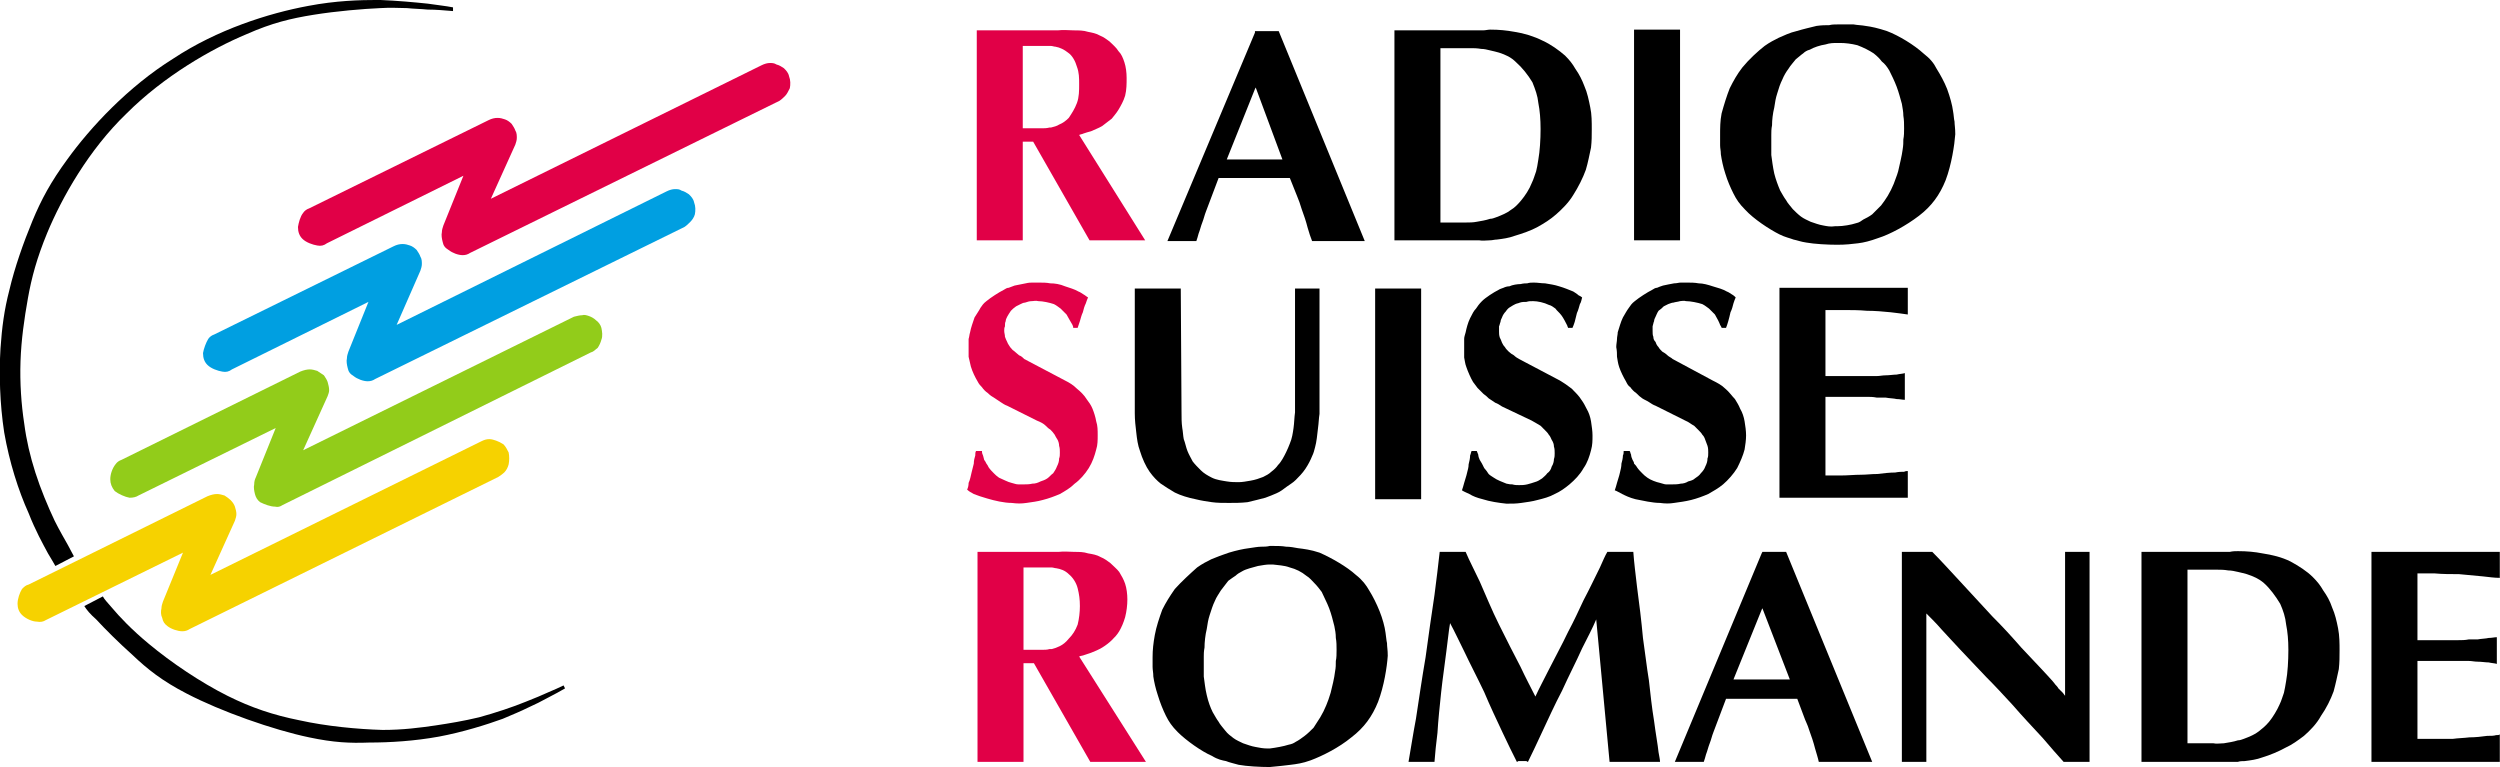
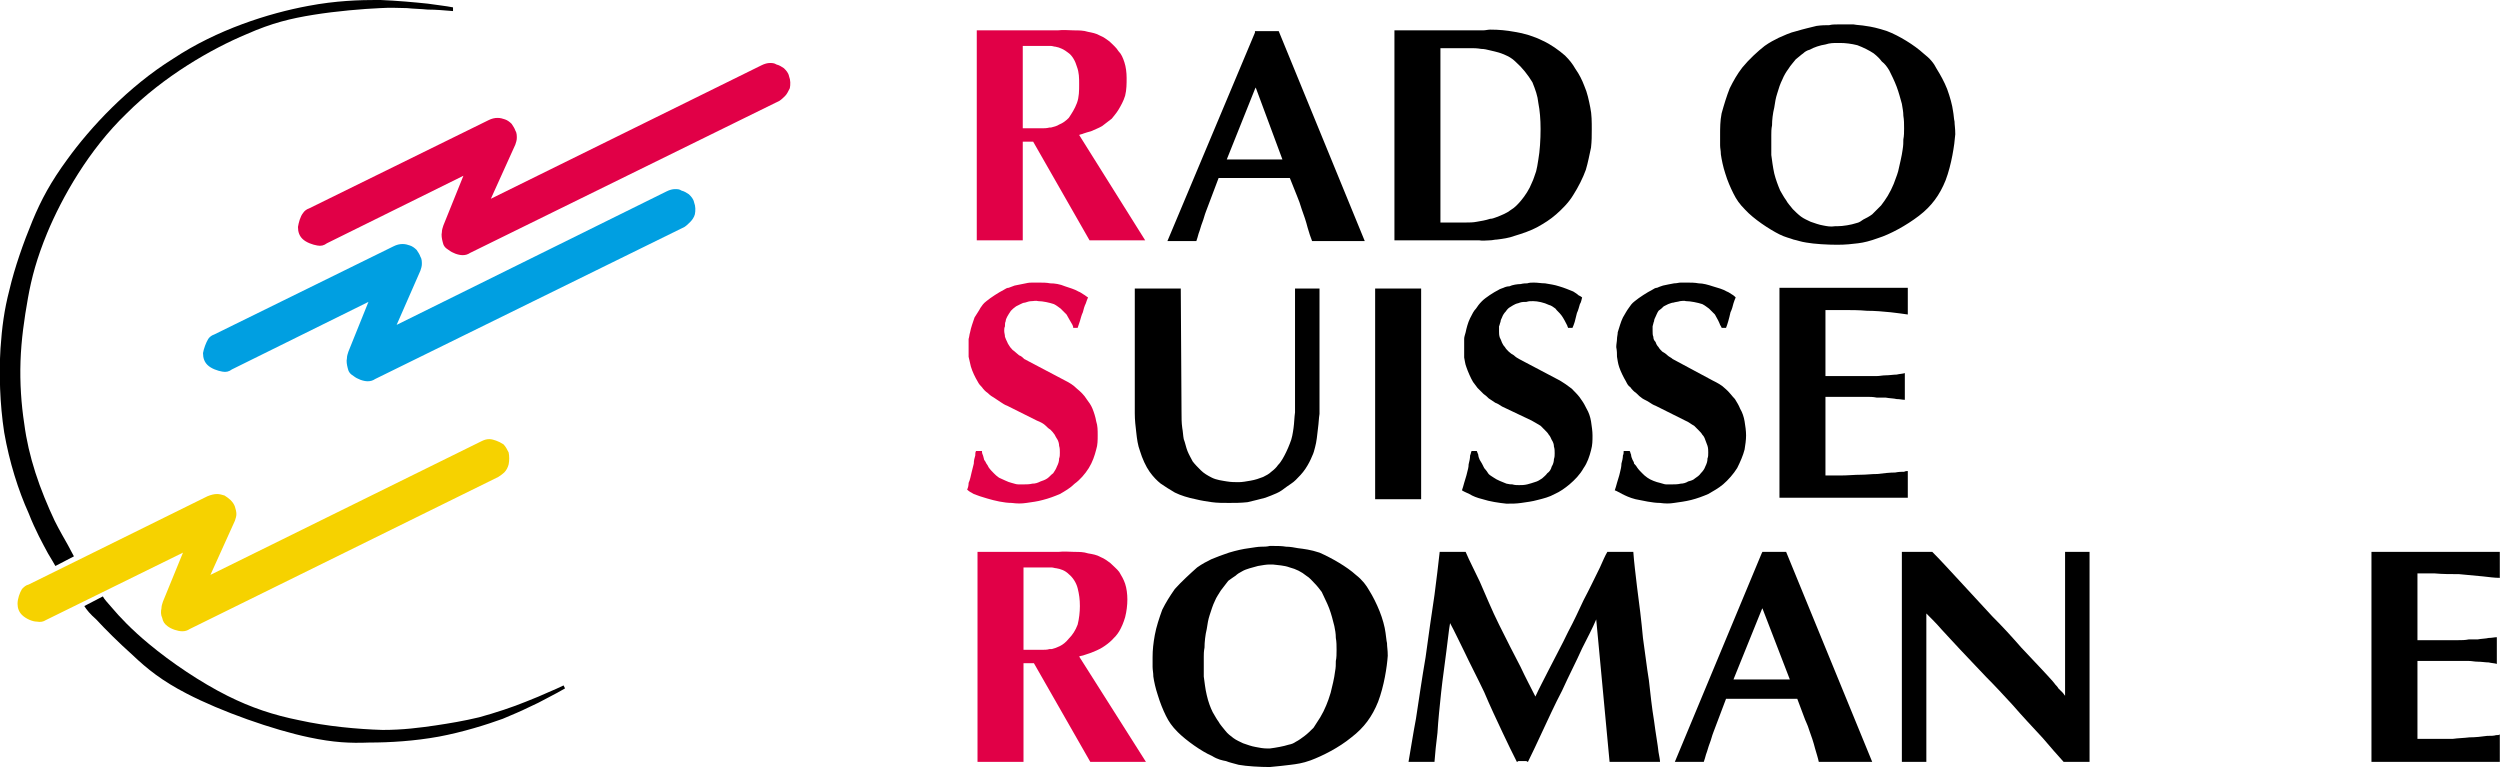
<svg xmlns="http://www.w3.org/2000/svg" xmlns:ns1="http://sodipodi.sourceforge.net/DTD/sodipodi-0.dtd" xmlns:ns2="http://www.inkscape.org/namespaces/inkscape" width="805" height="247" id="svg2" ns1:version="0.32" ns2:version="0.45.1" version="1.0" ns2:output_extension="org.inkscape.output.svg.inkscape">
  <g ns2:label="Layer 1" ns2:groupmode="layer" id="layer1" transform="translate(-371.326,-259.404)">
    <g clip-path="url(#id89)" id="g2300" transform="matrix(0,-13.271,-13.271,0,15584.852,3960.417)">
      <g clip-path="url(#id90)" id="g2302">
        <g clip-path="url(#id91)" id="g2304">
          <path style="fill:#e10047;fill-rule:nonzero;stroke:none" d="M 274.057,1134.464 L 275.371,1133.87 C 275.425,1133.852 275.479,1133.834 275.533,1133.834 C 275.587,1133.834 275.659,1133.834 275.713,1133.87 C 275.767,1133.888 275.821,1133.924 275.875,1133.96 C 275.929,1134.014 275.965,1134.068 275.983,1134.122 C 276.001,1134.176 276.019,1134.23 276.019,1134.302 C 276.019,1134.374 276.001,1134.446 275.965,1134.518 L 273.823,1138.874 C 273.805,1138.928 273.769,1138.982 273.715,1139.018 C 273.625,1139.09 273.481,1139.126 273.373,1139.144 C 273.247,1139.144 273.157,1139.108 273.085,1139.036 C 272.995,1138.946 272.941,1138.784 272.923,1138.676 C 272.905,1138.586 272.923,1138.514 272.977,1138.442 L 274.615,1135.13 L 273.409,1135.616 C 273.355,1135.634 273.301,1135.652 273.247,1135.652 C 273.175,1135.67 273.085,1135.652 273.013,1135.634 C 272.923,1135.616 272.869,1135.58 272.815,1135.49 C 272.743,1135.4 272.689,1135.256 272.689,1135.148 C 272.689,1135.076 272.707,1135.022 272.743,1134.968 L 276.433,1127.462 C 276.469,1127.408 276.505,1127.372 276.559,1127.318 C 276.595,1127.282 276.667,1127.246 276.739,1127.21 C 276.829,1127.192 276.937,1127.192 277.027,1127.228 C 277.117,1127.246 277.171,1127.3 277.225,1127.354 C 277.261,1127.408 277.297,1127.462 277.315,1127.534 C 277.351,1127.588 277.351,1127.642 277.351,1127.696 C 277.351,1127.75 277.333,1127.822 277.297,1127.894 L 274.057,1134.464" id="path2306" />
          <path style="fill:#009fe1;fill-rule:nonzero;stroke:none" d="M 270.997,1136.75 L 272.311,1136.174 C 272.365,1136.156 272.419,1136.138 272.473,1136.138 C 272.527,1136.138 272.599,1136.138 272.653,1136.174 C 272.707,1136.192 272.761,1136.228 272.815,1136.264 C 272.869,1136.318 272.905,1136.372 272.923,1136.426 C 272.941,1136.48 272.959,1136.534 272.959,1136.606 C 272.959,1136.678 272.941,1136.75 272.905,1136.822 L 270.763,1141.178 C 270.745,1141.232 270.709,1141.286 270.655,1141.322 C 270.565,1141.376 270.421,1141.43 270.313,1141.448 C 270.187,1141.448 270.097,1141.412 270.025,1141.34 C 269.935,1141.25 269.881,1141.088 269.863,1140.98 C 269.845,1140.89 269.863,1140.818 269.917,1140.746 L 271.555,1137.434 L 270.349,1137.92 C 270.295,1137.938 270.241,1137.956 270.187,1137.956 C 270.115,1137.974 270.025,1137.956 269.953,1137.938 C 269.863,1137.92 269.809,1137.884 269.755,1137.794 C 269.683,1137.704 269.629,1137.56 269.629,1137.452 C 269.629,1137.38 269.647,1137.326 269.683,1137.272 L 273.373,1129.766 C 273.409,1129.712 273.445,1129.676 273.499,1129.622 C 273.535,1129.586 273.607,1129.532 273.679,1129.514 C 273.769,1129.496 273.877,1129.496 273.967,1129.532 C 274.057,1129.55 274.111,1129.604 274.165,1129.658 C 274.201,1129.712 274.237,1129.766 274.255,1129.838 C 274.291,1129.892 274.291,1129.928 274.291,1130 C 274.291,1130.054 274.273,1130.126 274.237,1130.198 L 270.997,1136.75" id="path2308" />
          <path style="fill:#000000;fill-rule:nonzero;stroke:none" d="M 265.381,1144.58 C 265.453,1144.616 265.543,1144.67 265.651,1144.724 C 265.813,1144.814 265.993,1144.922 266.245,1145.048 C 266.587,1145.21 267.019,1145.39 267.415,1145.516 C 267.811,1145.642 268.189,1145.732 268.603,1145.786 C 269.071,1145.858 269.593,1145.894 270.115,1145.876 C 270.637,1145.858 271.141,1145.786 271.645,1145.696 C 272.149,1145.606 272.617,1145.48 273.229,1145.228 C 274.093,1144.868 275.245,1144.22 276.127,1143.302 C 277.027,1142.402 277.693,1141.25 278.053,1140.386 C 278.323,1139.774 278.431,1139.324 278.521,1138.766 C 278.611,1138.208 278.665,1137.56 278.683,1137.146 C 278.701,1136.876 278.683,1136.696 278.683,1136.498 C 278.665,1136.336 278.665,1136.174 278.647,1135.994 C 278.647,1135.796 278.629,1135.598 278.611,1135.382 L 278.701,1135.382 C 278.737,1135.562 278.755,1135.76 278.791,1135.994 C 278.827,1136.336 278.863,1136.732 278.881,1137.164 C 278.881,1137.668 278.863,1138.226 278.737,1138.892 C 278.557,1139.864 278.161,1141.106 277.459,1142.168 C 276.775,1143.266 275.785,1144.184 275.011,1144.742 C 274.471,1145.138 274.039,1145.372 273.517,1145.588 C 272.995,1145.804 272.383,1146.02 271.843,1146.146 C 271.357,1146.272 270.943,1146.326 270.421,1146.362 C 269.827,1146.398 269.089,1146.38 268.387,1146.272 C 267.667,1146.146 266.983,1145.93 266.425,1145.678 C 266.011,1145.516 265.687,1145.336 265.453,1145.21 C 265.327,1145.138 265.219,1145.066 265.147,1145.03 L 265.381,1144.58" id="path2310" />
-           <path style="fill:#92cc1a;fill-rule:nonzero;stroke:none" d="M 267.955,1139.018 L 269.269,1138.424 C 269.323,1138.406 269.359,1138.388 269.413,1138.388 C 269.485,1138.388 269.539,1138.406 269.611,1138.424 C 269.665,1138.442 269.719,1138.478 269.773,1138.514 C 269.809,1138.568 269.845,1138.622 269.881,1138.676 C 269.899,1138.73 269.917,1138.802 269.917,1138.856 C 269.917,1138.928 269.899,1139 269.863,1139.09 L 267.721,1143.428 C 267.703,1143.482 267.667,1143.536 267.613,1143.572 C 267.523,1143.644 267.379,1143.698 267.253,1143.698 C 267.145,1143.698 267.055,1143.662 266.965,1143.59 C 266.893,1143.5 266.821,1143.338 266.803,1143.23 C 266.803,1143.14 266.821,1143.068 266.857,1143.014 L 268.495,1139.684 L 267.289,1140.17 C 267.253,1140.188 267.199,1140.206 267.127,1140.206 C 267.055,1140.224 266.965,1140.206 266.893,1140.188 C 266.821,1140.17 266.749,1140.134 266.695,1140.062 C 266.641,1139.954 266.587,1139.81 266.587,1139.702 C 266.569,1139.63 266.587,1139.576 266.623,1139.522 L 270.331,1132.034 C 270.349,1131.962 270.403,1131.926 270.439,1131.872 C 270.493,1131.836 270.565,1131.8 270.637,1131.782 C 270.727,1131.746 270.835,1131.764 270.925,1131.782 C 270.997,1131.8 271.069,1131.854 271.105,1131.908 C 271.159,1131.962 271.195,1132.034 271.213,1132.088 C 271.231,1132.142 271.249,1132.196 271.231,1132.25 C 271.231,1132.304 271.213,1132.376 271.195,1132.448 L 267.955,1139.018" id="path2312" />
          <path style="fill:#f6d200;fill-rule:nonzero;stroke:none" d="M 264.931,1141.268 L 266.245,1140.674 C 266.299,1140.656 266.353,1140.638 266.407,1140.638 C 266.461,1140.638 266.533,1140.656 266.587,1140.674 C 266.641,1140.692 266.695,1140.728 266.749,1140.782 C 266.785,1140.818 266.821,1140.872 266.857,1140.926 C 266.875,1140.98 266.893,1141.052 266.893,1141.106 C 266.893,1141.178 266.875,1141.25 266.839,1141.34 L 264.697,1145.678 C 264.679,1145.75 264.643,1145.786 264.589,1145.84 C 264.499,1145.894 264.355,1145.948 264.229,1145.948 C 264.121,1145.948 264.031,1145.912 263.959,1145.84 C 263.869,1145.75 263.797,1145.588 263.797,1145.48 C 263.779,1145.39 263.797,1145.318 263.833,1145.264 L 265.471,1141.934 L 264.283,1142.42 C 264.229,1142.438 264.175,1142.456 264.121,1142.456 C 264.049,1142.474 263.959,1142.474 263.887,1142.438 C 263.797,1142.42 263.743,1142.384 263.689,1142.312 C 263.617,1142.222 263.563,1142.06 263.563,1141.952 C 263.563,1141.88 263.581,1141.826 263.617,1141.772 L 267.307,1134.284 C 267.343,1134.23 267.379,1134.176 267.415,1134.14 C 267.469,1134.086 267.541,1134.05 267.613,1134.032 C 267.703,1134.014 267.811,1134.014 267.901,1134.032 C 267.973,1134.068 268.045,1134.104 268.099,1134.158 C 268.135,1134.212 268.171,1134.284 268.189,1134.338 C 268.207,1134.392 268.225,1134.446 268.225,1134.5 C 268.225,1134.572 268.207,1134.626 268.171,1134.698 L 264.931,1141.268" id="path2314" />
          <path style="fill:#000000;fill-rule:nonzero;stroke:none" d="M 264.175,1144.328 C 264.085,1144.274 263.977,1144.184 263.851,1144.04 C 263.617,1143.824 263.293,1143.5 262.987,1143.158 C 262.645,1142.798 262.357,1142.438 262.051,1141.844 C 261.619,1141.016 261.169,1139.738 260.989,1138.874 C 260.863,1138.28 260.845,1137.884 260.863,1137.416 C 260.863,1136.912 260.899,1136.318 261.007,1135.724 C 261.115,1135.148 261.295,1134.572 261.439,1134.176 C 261.547,1133.924 261.619,1133.744 261.709,1133.564 C 261.781,1133.402 261.871,1133.222 261.961,1133.06 C 262.033,1132.916 262.105,1132.79 262.177,1132.664 L 262.249,1132.7 C 262.195,1132.808 262.141,1132.934 262.087,1133.06 C 262.015,1133.222 261.943,1133.384 261.853,1133.618 C 261.727,1133.924 261.583,1134.356 261.475,1134.752 C 261.385,1135.13 261.331,1135.454 261.277,1135.814 C 261.223,1136.192 261.169,1136.588 261.169,1137.092 C 261.187,1137.704 261.259,1138.46 261.403,1139.108 C 261.529,1139.738 261.709,1140.278 261.997,1140.854 C 262.321,1141.502 262.807,1142.222 263.257,1142.762 C 263.599,1143.176 263.923,1143.482 264.139,1143.662 C 264.265,1143.77 264.337,1143.842 264.409,1143.878 L 264.175,1144.328" id="path2316" />
-           <path style="fill:#000000;fill-rule:nonzero;stroke:none" d="M 273.049,1105.61 L 278.161,1105.61 L 278.161,1106.726 L 273.049,1106.726 L 273.049,1105.61 z " id="path2318" />
          <path style="fill:#000000;fill-rule:nonzero;stroke:none" d="M 271.897,1100.084 L 271.897,1103.198 L 266.803,1103.198 L 266.803,1100.084 L 267.451,1100.084 C 267.451,1100.102 267.451,1100.138 267.433,1100.174 C 267.433,1100.228 267.433,1100.3 267.415,1100.39 C 267.415,1100.516 267.397,1100.678 267.379,1100.822 C 267.379,1100.966 267.361,1101.092 267.361,1101.218 C 267.361,1101.38 267.343,1101.542 267.343,1101.704 L 267.343,1102.082 L 269.251,1102.082 L 269.251,1101.092 C 269.251,1101.002 269.251,1100.93 269.233,1100.84 C 269.233,1100.768 269.233,1100.696 269.233,1100.624 C 269.215,1100.534 269.215,1100.426 269.197,1100.354 C 269.197,1100.282 269.179,1100.21 269.179,1100.156 L 269.827,1100.156 C 269.809,1100.21 269.809,1100.282 269.791,1100.354 C 269.791,1100.426 269.773,1100.534 269.773,1100.624 C 269.773,1100.696 269.755,1100.768 269.755,1100.84 C 269.755,1100.93 269.755,1101.002 269.755,1101.092 L 269.755,1102.082 L 271.357,1102.082 L 271.357,1101.668 C 271.357,1101.47 271.357,1101.272 271.339,1101.074 C 271.339,1100.876 271.321,1100.678 271.303,1100.498 C 271.285,1100.336 271.267,1100.21 271.249,1100.084 L 271.897,1100.084" id="path2320" />
          <path style="fill:#000000;fill-rule:nonzero;stroke:none" d="M 270.925,1104.602 L 270.925,1104.494 C 270.979,1104.476 271.015,1104.458 271.087,1104.44 C 271.141,1104.422 271.231,1104.404 271.303,1104.386 C 271.375,1104.35 271.447,1104.332 271.519,1104.314 C 271.573,1104.296 271.627,1104.278 271.663,1104.26 C 271.681,1104.278 271.717,1104.314 271.735,1104.35 C 271.753,1104.386 271.789,1104.422 271.807,1104.476 C 271.861,1104.566 271.897,1104.692 271.933,1104.818 C 271.969,1104.926 272.005,1105.052 272.005,1105.16 C 272.023,1105.25 272.023,1105.358 272.023,1105.43 C 272.023,1105.484 272.023,1105.538 272.023,1105.592 C 272.023,1105.646 272.005,1105.682 272.005,1105.754 C 271.987,1105.844 271.969,1105.952 271.951,1106.024 C 271.933,1106.078 271.915,1106.132 271.897,1106.168 C 271.897,1106.204 271.879,1106.24 271.843,1106.294 C 271.789,1106.402 271.663,1106.6 271.573,1106.708 C 271.519,1106.78 271.465,1106.816 271.411,1106.852 C 271.339,1106.906 271.267,1106.942 271.177,1106.996 C 271.069,1107.05 270.925,1107.086 270.817,1107.122 C 270.763,1107.122 270.709,1107.14 270.655,1107.14 C 270.601,1107.14 270.529,1107.158 270.457,1107.158 C 270.367,1107.14 270.295,1107.14 270.223,1107.14 C 270.133,1107.122 270.079,1107.122 269.971,1107.086 C 269.863,1107.05 269.719,1106.978 269.629,1106.924 C 269.557,1106.888 269.521,1106.87 269.485,1106.816 C 269.431,1106.78 269.377,1106.726 269.341,1106.672 C 269.287,1106.618 269.251,1106.582 269.215,1106.528 C 269.179,1106.474 269.161,1106.42 269.125,1106.366 C 269.089,1106.312 269.053,1106.258 269.035,1106.204 L 268.675,1105.484 C 268.639,1105.394 268.585,1105.34 268.549,1105.268 C 268.513,1105.232 268.477,1105.196 268.441,1105.16 C 268.405,1105.124 268.369,1105.088 268.333,1105.07 C 268.297,1105.034 268.261,1105.016 268.207,1104.998 C 268.153,1104.98 268.117,1104.962 268.063,1104.944 C 268.009,1104.926 267.937,1104.926 267.901,1104.926 C 267.847,1104.926 267.793,1104.926 267.757,1104.944 C 267.685,1104.944 267.631,1104.962 267.559,1104.998 C 267.505,1105.016 267.451,1105.052 267.397,1105.106 C 267.343,1105.142 267.307,1105.196 267.271,1105.25 C 267.235,1105.286 267.217,1105.34 267.199,1105.412 C 267.163,1105.466 267.145,1105.538 267.145,1105.592 C 267.127,1105.664 267.127,1105.736 267.127,1105.79 C 267.127,1105.844 267.127,1105.898 267.127,1105.952 C 267.127,1105.988 267.145,1106.024 267.163,1106.096 C 267.181,1106.186 267.235,1106.33 267.289,1106.402 C 267.325,1106.456 267.361,1106.492 267.397,1106.528 C 267.433,1106.564 267.487,1106.618 267.541,1106.654 C 267.577,1106.672 267.613,1106.708 267.631,1106.726 C 267.667,1106.726 267.685,1106.744 267.721,1106.762 C 267.757,1106.78 267.811,1106.798 267.847,1106.798 C 267.883,1106.816 267.919,1106.816 267.937,1106.834 L 267.937,1106.978 C 267.901,1106.978 267.865,1106.978 267.829,1106.996 C 267.775,1106.996 267.685,1107.014 267.631,1107.032 C 267.559,1107.032 267.487,1107.05 267.415,1107.068 C 267.325,1107.086 267.235,1107.122 267.163,1107.14 C 267.091,1107.158 267.037,1107.176 266.983,1107.194 C 266.965,1107.14 266.929,1107.086 266.893,1107.014 C 266.857,1106.942 266.803,1106.834 266.767,1106.69 C 266.731,1106.51 266.677,1106.276 266.677,1106.096 C 266.659,1105.97 266.659,1105.862 266.677,1105.754 C 266.695,1105.628 266.713,1105.484 266.749,1105.34 C 266.785,1105.196 266.839,1105.052 266.893,1104.926 C 266.965,1104.8 267.037,1104.674 267.127,1104.566 C 267.235,1104.44 267.379,1104.314 267.523,1104.224 C 267.667,1104.152 267.829,1104.08 267.973,1104.044 C 268.081,1104.026 268.207,1104.008 268.315,1104.008 C 268.423,1104.008 268.549,1104.026 268.657,1104.044 C 268.765,1104.062 268.873,1104.098 268.963,1104.152 C 269.053,1104.188 269.107,1104.224 269.197,1104.278 C 269.269,1104.35 269.377,1104.422 269.449,1104.512 C 269.539,1104.602 269.593,1104.71 269.647,1104.818 L 270.169,1105.79 C 270.205,1105.826 270.223,1105.88 270.259,1105.916 C 270.295,1105.952 270.331,1106.006 270.349,1106.042 C 270.385,1106.078 270.421,1106.114 270.457,1106.132 C 270.493,1106.168 270.529,1106.186 270.583,1106.204 C 270.619,1106.24 270.655,1106.258 270.709,1106.258 C 270.745,1106.276 270.799,1106.276 270.853,1106.276 C 270.889,1106.276 270.925,1106.276 270.961,1106.276 C 271.015,1106.258 271.051,1106.258 271.087,1106.24 C 271.123,1106.24 271.159,1106.222 271.195,1106.204 C 271.231,1106.186 271.285,1106.168 271.339,1106.132 C 271.375,1106.078 271.411,1106.042 271.447,1106.006 C 271.465,1105.97 271.483,1105.934 271.501,1105.898 C 271.519,1105.844 271.537,1105.808 271.537,1105.772 C 271.555,1105.718 271.555,1105.664 271.573,1105.61 C 271.573,1105.574 271.591,1105.52 271.573,1105.466 C 271.573,1105.358 271.537,1105.178 271.501,1105.07 C 271.465,1104.998 271.429,1104.962 271.393,1104.908 C 271.357,1104.872 271.303,1104.818 271.249,1104.764 C 271.159,1104.71 271.051,1104.656 270.997,1104.638 C 270.961,1104.62 270.943,1104.602 270.925,1104.602" id="path2322" />
          <path style="fill:#000000;fill-rule:nonzero;stroke:none" d="M 270.925,1108.328 L 270.925,1108.22 C 270.961,1108.202 271.015,1108.184 271.069,1108.166 C 271.141,1108.148 271.213,1108.13 271.285,1108.112 C 271.357,1108.076 271.447,1108.058 271.501,1108.04 C 271.555,1108.004 271.609,1108.004 271.663,1107.986 C 271.681,1108.004 271.699,1108.04 271.717,1108.076 C 271.753,1108.112 271.771,1108.148 271.807,1108.202 C 271.843,1108.292 271.897,1108.418 271.933,1108.544 C 271.969,1108.652 271.987,1108.778 272.005,1108.886 C 272.005,1108.976 272.023,1109.066 272.023,1109.156 C 272.023,1109.21 272.023,1109.264 272.005,1109.318 C 272.005,1109.354 272.005,1109.408 271.987,1109.48 C 271.987,1109.552 271.969,1109.678 271.933,1109.75 C 271.933,1109.804 271.915,1109.858 271.897,1109.894 C 271.879,1109.93 271.879,1109.966 271.843,1110.02 C 271.789,1110.128 271.663,1110.326 271.573,1110.416 C 271.501,1110.488 271.447,1110.524 271.393,1110.56 C 271.339,1110.614 271.267,1110.65 271.159,1110.704 C 271.051,1110.758 270.907,1110.794 270.817,1110.812 C 270.745,1110.83 270.709,1110.848 270.655,1110.848 C 270.583,1110.848 270.529,1110.848 270.439,1110.848 C 270.367,1110.848 270.277,1110.848 270.205,1110.848 C 270.133,1110.83 270.061,1110.83 269.971,1110.794 C 269.863,1110.758 269.701,1110.686 269.611,1110.632 C 269.557,1110.596 269.521,1110.56 269.467,1110.524 C 269.431,1110.488 269.377,1110.434 269.323,1110.38 C 269.287,1110.326 269.251,1110.29 269.215,1110.254 C 269.179,1110.2 269.143,1110.146 269.107,1110.092 C 269.089,1110.038 269.053,1109.984 269.017,1109.93 L 268.675,1109.21 C 268.621,1109.12 268.585,1109.048 268.549,1108.994 C 268.513,1108.958 268.477,1108.922 268.441,1108.886 C 268.405,1108.85 268.369,1108.814 268.333,1108.796 C 268.297,1108.76 268.243,1108.742 268.207,1108.724 C 268.153,1108.688 268.099,1108.67 268.045,1108.67 C 267.991,1108.652 267.937,1108.652 267.883,1108.652 C 267.829,1108.652 267.793,1108.652 267.739,1108.67 C 267.685,1108.67 267.613,1108.688 267.559,1108.724 C 267.487,1108.742 267.433,1108.778 267.397,1108.832 C 267.343,1108.868 267.307,1108.922 267.271,1108.958 C 267.235,1109.012 267.199,1109.066 267.181,1109.138 C 267.163,1109.192 267.145,1109.246 267.127,1109.318 C 267.109,1109.39 267.109,1109.462 267.109,1109.516 C 267.109,1109.57 267.109,1109.624 267.127,1109.678 C 267.127,1109.714 267.127,1109.75 267.145,1109.822 C 267.181,1109.912 267.235,1110.056 267.289,1110.128 C 267.325,1110.182 267.343,1110.218 267.379,1110.254 C 267.433,1110.29 267.487,1110.326 267.523,1110.362 C 267.559,1110.38 267.595,1110.398 267.631,1110.416 C 267.667,1110.434 267.685,1110.452 267.721,1110.47 C 267.757,1110.488 267.811,1110.506 267.847,1110.506 C 267.883,1110.524 267.901,1110.524 267.937,1110.542 L 267.937,1110.668 C 267.901,1110.686 267.865,1110.686 267.829,1110.704 C 267.757,1110.704 267.685,1110.722 267.613,1110.74 C 267.541,1110.74 267.487,1110.758 267.415,1110.776 C 267.325,1110.794 267.235,1110.83 267.163,1110.848 C 267.091,1110.866 267.037,1110.884 266.983,1110.902 C 266.947,1110.848 266.929,1110.794 266.893,1110.722 C 266.839,1110.632 266.803,1110.542 266.767,1110.398 C 266.713,1110.236 266.677,1110.002 266.659,1109.822 C 266.659,1109.678 266.659,1109.588 266.677,1109.462 C 266.695,1109.336 266.713,1109.192 266.749,1109.066 C 266.785,1108.922 266.821,1108.778 266.893,1108.652 C 266.947,1108.526 267.037,1108.4 267.127,1108.292 C 267.235,1108.166 267.361,1108.04 267.523,1107.95 C 267.649,1107.86 267.811,1107.806 267.955,1107.77 C 268.081,1107.734 268.189,1107.734 268.315,1107.734 C 268.423,1107.734 268.531,1107.752 268.657,1107.77 C 268.765,1107.788 268.873,1107.824 268.963,1107.878 C 269.035,1107.914 269.107,1107.95 269.179,1108.004 C 269.269,1108.058 269.359,1108.148 269.449,1108.238 C 269.521,1108.328 269.593,1108.436 269.647,1108.526 L 270.169,1109.516 C 270.187,1109.552 270.223,1109.606 270.259,1109.642 C 270.277,1109.678 270.313,1109.732 270.349,1109.768 C 270.385,1109.804 270.421,1109.84 270.457,1109.858 C 270.493,1109.894 270.529,1109.912 270.565,1109.93 C 270.619,1109.948 270.655,1109.966 270.691,1109.984 C 270.745,1110.002 270.799,1110.002 270.835,1110.002 C 270.889,1110.002 270.925,1110.002 270.961,1110.002 C 270.997,1109.984 271.033,1109.984 271.069,1109.966 C 271.105,1109.966 271.141,1109.948 271.177,1109.93 C 271.231,1109.912 271.285,1109.876 271.321,1109.84 C 271.375,1109.804 271.411,1109.768 271.429,1109.732 C 271.465,1109.678 271.483,1109.642 271.501,1109.606 C 271.519,1109.57 271.519,1109.534 271.537,1109.498 C 271.555,1109.444 271.555,1109.39 271.555,1109.336 C 271.573,1109.282 271.573,1109.246 271.573,1109.174 C 271.573,1109.066 271.537,1108.904 271.483,1108.796 C 271.465,1108.724 271.429,1108.688 271.393,1108.634 C 271.339,1108.598 271.303,1108.544 271.231,1108.49 C 271.159,1108.436 271.051,1108.382 270.979,1108.346 C 270.961,1108.346 270.943,1108.328 270.925,1108.328" id="path2324" />
          <path style="fill:#000000;fill-rule:nonzero;stroke:none" d="M 265.489,1085.72 L 265.489,1088.834 L 260.395,1088.834 L 260.395,1085.72 L 261.061,1085.72 C 261.043,1085.738 261.043,1085.774 261.043,1085.81 C 261.025,1085.864 261.025,1085.936 261.025,1086.026 C 261.007,1086.152 260.989,1086.314 260.989,1086.458 C 260.971,1086.602 260.971,1086.728 260.953,1086.854 C 260.953,1087.016 260.953,1087.178 260.953,1087.358 L 260.953,1087.718 L 262.843,1087.718 L 262.843,1086.728 C 262.843,1086.638 262.843,1086.566 262.843,1086.476 C 262.843,1086.404 262.825,1086.332 262.825,1086.26 C 262.825,1086.17 262.807,1086.062 262.807,1085.99 C 262.789,1085.918 262.789,1085.846 262.771,1085.792 L 263.419,1085.792 C 263.419,1085.846 263.401,1085.918 263.401,1085.99 C 263.383,1086.062 263.383,1086.17 263.365,1086.26 C 263.365,1086.332 263.365,1086.404 263.365,1086.476 C 263.347,1086.566 263.347,1086.638 263.347,1086.728 L 263.347,1087.718 L 264.967,1087.718 L 264.967,1087.304 C 264.949,1087.106 264.949,1086.908 264.949,1086.71 C 264.931,1086.512 264.913,1086.314 264.895,1086.134 C 264.877,1085.972 264.859,1085.846 264.859,1085.72 L 265.489,1085.72" id="path2326" />
          <path style="fill:#000000;fill-rule:nonzero;stroke:none" d="M 265.489,1100.228 L 260.395,1100.228 L 260.395,1099.634 L 263.995,1099.634 C 263.869,1099.508 263.743,1099.382 263.617,1099.274 C 263.455,1099.13 263.311,1098.986 263.131,1098.824 C 262.915,1098.626 262.681,1098.392 262.447,1098.176 C 262.231,1097.96 262.015,1097.762 261.781,1097.546 C 261.511,1097.312 261.223,1097.042 260.971,1096.808 C 260.755,1096.628 260.557,1096.448 260.395,1096.304 L 260.395,1095.674 L 265.489,1095.674 L 265.489,1096.268 L 261.997,1096.268 C 262.015,1096.286 262.051,1096.304 262.069,1096.322 C 262.105,1096.358 262.141,1096.394 262.177,1096.43 C 262.213,1096.448 262.249,1096.484 262.267,1096.502 C 262.285,1096.52 262.321,1096.538 262.357,1096.574 C 262.501,1096.7 262.861,1097.042 263.167,1097.33 C 263.455,1097.582 263.671,1097.78 263.923,1098.032 C 264.211,1098.302 264.571,1098.626 264.859,1098.896 C 265.093,1099.112 265.309,1099.31 265.489,1099.49 L 265.489,1100.228" id="path2328" />
          <path style="fill:#000000;fill-rule:nonzero;stroke:none" d="M 265.489,1107.374 C 265.399,1107.428 265.273,1107.482 265.111,1107.554 C 264.895,1107.662 264.589,1107.806 264.319,1107.95 C 264.049,1108.076 263.815,1108.184 263.545,1108.328 C 263.239,1108.472 262.915,1108.652 262.627,1108.796 C 262.375,1108.922 262.177,1109.03 261.979,1109.12 C 262.195,1109.228 262.429,1109.354 262.699,1109.48 C 263.005,1109.642 263.365,1109.822 263.725,1110.002 C 264.085,1110.182 264.445,1110.326 264.769,1110.47 C 265.039,1110.596 265.273,1110.722 265.489,1110.812 L 265.489,1111.442 C 265.183,1111.478 264.841,1111.514 264.445,1111.568 C 263.977,1111.64 263.455,1111.712 262.933,1111.784 C 262.411,1111.874 261.907,1111.946 261.439,1112.018 C 261.061,1112.09 260.701,1112.144 260.395,1112.198 L 260.395,1111.568 C 260.611,1111.55 260.827,1111.532 261.097,1111.496 C 261.403,1111.478 261.745,1111.442 262.087,1111.406 C 262.429,1111.37 262.771,1111.316 263.077,1111.28 C 263.329,1111.244 263.563,1111.226 263.761,1111.19 C 263.563,1111.082 263.329,1110.974 263.077,1110.848 C 262.771,1110.704 262.429,1110.524 262.087,1110.362 C 261.745,1110.218 261.403,1110.056 261.097,1109.912 C 260.827,1109.786 260.611,1109.678 260.395,1109.57 C 260.395,1109.57 260.395,1109.552 260.413,1109.534 C 260.413,1109.498 260.413,1109.462 260.413,1109.426 C 260.413,1109.39 260.413,1109.372 260.413,1109.336 C 260.395,1109.318 260.395,1109.3 260.395,1109.3 C 260.611,1109.192 260.845,1109.084 261.115,1108.958 C 261.421,1108.814 261.781,1108.652 262.123,1108.472 C 262.483,1108.31 262.825,1108.13 263.149,1107.986 C 263.401,1107.86 263.635,1107.734 263.851,1107.644 L 260.395,1107.32 L 260.395,1106.096 C 260.449,1106.096 260.521,1106.114 260.629,1106.132 C 260.809,1106.15 261.097,1106.204 261.385,1106.24 C 261.709,1106.294 262.051,1106.33 262.375,1106.366 C 262.699,1106.42 263.041,1106.456 263.401,1106.51 C 263.797,1106.546 264.247,1106.6 264.643,1106.654 C 264.949,1106.69 265.237,1106.726 265.489,1106.744 L 265.489,1107.374" id="path2330" />
          <path style="fill:#000000;fill-rule:nonzero;stroke:none" d="M 266.767,1111.892 L 271.879,1111.892 L 271.879,1113.008 L 266.767,1113.008 L 266.767,1111.892 z " id="path2332" />
          <path style="fill:#000000;fill-rule:nonzero;stroke:none" d="M 271.879,1118.84 L 268.855,1118.84 C 268.693,1118.84 268.531,1118.822 268.387,1118.804 C 268.225,1118.786 268.081,1118.768 267.937,1118.714 C 267.757,1118.66 267.559,1118.57 267.433,1118.48 C 267.307,1118.39 267.217,1118.3 267.145,1118.21 C 267.073,1118.102 267.001,1117.994 266.929,1117.868 C 266.857,1117.724 266.803,1117.544 266.767,1117.364 C 266.731,1117.22 266.713,1117.094 266.695,1116.968 C 266.677,1116.842 266.677,1116.698 266.677,1116.554 C 266.677,1116.41 266.677,1116.266 266.695,1116.104 C 266.731,1115.96 266.767,1115.798 266.803,1115.672 C 266.839,1115.564 266.875,1115.492 266.911,1115.402 C 266.947,1115.312 267.019,1115.222 267.073,1115.15 C 267.127,1115.078 267.163,1115.006 267.235,1114.934 C 267.307,1114.862 267.397,1114.772 267.505,1114.7 C 267.613,1114.628 267.721,1114.574 267.811,1114.538 C 267.883,1114.502 267.955,1114.484 268.027,1114.466 C 268.153,1114.43 268.333,1114.412 268.495,1114.394 C 268.621,1114.376 268.729,1114.376 268.837,1114.358 C 268.963,1114.358 269.107,1114.358 269.233,1114.358 L 271.879,1114.358 L 271.879,1114.952 L 269.269,1114.952 C 269.143,1114.952 269.017,1114.952 268.873,1114.952 C 268.747,1114.97 268.621,1114.97 268.495,1114.988 C 268.369,1115.006 268.243,1115.024 268.117,1115.078 C 267.973,1115.132 267.829,1115.204 267.739,1115.258 C 267.685,1115.294 267.649,1115.312 267.595,1115.366 C 267.541,1115.402 267.487,1115.456 267.433,1115.528 C 267.379,1115.582 267.343,1115.654 267.307,1115.726 C 267.271,1115.816 267.235,1115.924 267.217,1116.032 C 267.199,1116.14 267.181,1116.23 267.181,1116.32 C 267.181,1116.41 267.181,1116.5 267.199,1116.608 C 267.217,1116.716 267.235,1116.86 267.289,1116.968 C 267.343,1117.076 267.397,1117.166 267.469,1117.238 C 267.541,1117.31 267.613,1117.382 267.685,1117.436 C 267.757,1117.472 267.847,1117.526 267.937,1117.562 C 268.027,1117.598 268.135,1117.616 268.225,1117.652 C 268.315,1117.67 268.405,1117.67 268.495,1117.688 C 268.621,1117.706 268.747,1117.706 268.891,1117.706 L 271.879,1117.724 L 271.879,1118.84" id="path2334" />
          <path style="fill:#e10047;fill-rule:nonzero;stroke:none" d="M 270.925,1120.334 L 270.925,1120.226 C 270.979,1120.208 271.033,1120.19 271.087,1120.172 C 271.141,1120.154 271.231,1120.136 271.303,1120.1 C 271.375,1120.082 271.447,1120.064 271.519,1120.028 C 271.573,1120.01 271.627,1119.992 271.663,1119.974 C 271.681,1120.01 271.717,1120.046 271.735,1120.082 C 271.753,1120.118 271.789,1120.154 271.807,1120.208 C 271.861,1120.298 271.897,1120.424 271.933,1120.532 C 271.987,1120.658 272.005,1120.784 272.005,1120.892 C 272.023,1120.982 272.023,1121.072 272.023,1121.162 C 272.023,1121.216 272.023,1121.27 272.023,1121.324 C 272.023,1121.36 272.023,1121.414 272.005,1121.486 C 271.987,1121.558 271.969,1121.684 271.951,1121.756 C 271.933,1121.81 271.915,1121.846 271.897,1121.9 C 271.897,1121.936 271.879,1121.972 271.843,1122.026 C 271.789,1122.134 271.663,1122.332 271.573,1122.44 C 271.519,1122.512 271.465,1122.548 271.411,1122.584 C 271.339,1122.62 271.267,1122.674 271.177,1122.728 C 271.069,1122.764 270.925,1122.818 270.817,1122.836 C 270.763,1122.854 270.709,1122.854 270.655,1122.872 C 270.601,1122.872 270.529,1122.872 270.457,1122.872 C 270.385,1122.872 270.295,1122.872 270.223,1122.872 C 270.133,1122.854 270.079,1122.836 269.989,1122.818 C 269.863,1122.782 269.719,1122.71 269.629,1122.656 C 269.557,1122.62 269.521,1122.584 269.485,1122.548 C 269.431,1122.512 269.377,1122.458 269.341,1122.404 C 269.287,1122.35 269.251,1122.296 269.233,1122.26 C 269.197,1122.206 269.161,1122.152 269.125,1122.098 C 269.089,1122.044 269.053,1121.99 269.035,1121.936 L 268.675,1121.216 C 268.639,1121.126 268.603,1121.054 268.549,1121 C 268.513,1120.964 268.477,1120.928 268.459,1120.892 C 268.423,1120.856 268.387,1120.82 268.333,1120.784 C 268.297,1120.766 268.261,1120.748 268.207,1120.712 C 268.171,1120.694 268.117,1120.676 268.063,1120.676 C 268.009,1120.658 267.955,1120.658 267.901,1120.658 C 267.847,1120.658 267.793,1120.658 267.757,1120.676 C 267.685,1120.676 267.631,1120.694 267.559,1120.73 C 267.505,1120.748 267.451,1120.784 267.397,1120.82 C 267.361,1120.874 267.307,1120.91 267.271,1120.964 C 267.235,1121.018 267.217,1121.072 267.199,1121.126 C 267.163,1121.198 267.145,1121.252 267.145,1121.324 C 267.127,1121.396 267.127,1121.468 267.127,1121.522 C 267.127,1121.576 267.127,1121.63 267.127,1121.666 C 267.127,1121.72 267.145,1121.756 267.163,1121.828 C 267.181,1121.918 267.253,1122.044 267.289,1122.134 C 267.325,1122.188 267.361,1122.224 267.397,1122.26 C 267.433,1122.296 267.487,1122.35 267.541,1122.386 C 267.577,1122.404 267.613,1122.422 267.631,1122.44 C 267.667,1122.458 267.703,1122.476 267.721,1122.494 C 267.775,1122.512 267.811,1122.512 267.847,1122.53 C 267.883,1122.548 267.919,1122.548 267.937,1122.548 L 267.937,1122.692 C 267.901,1122.71 267.883,1122.71 267.829,1122.71 C 267.775,1122.728 267.703,1122.746 267.631,1122.746 C 267.559,1122.764 267.487,1122.782 267.415,1122.8 C 267.343,1122.818 267.235,1122.836 267.163,1122.872 C 267.091,1122.872 267.037,1122.89 267.001,1122.908 C 266.965,1122.872 266.929,1122.818 266.893,1122.746 C 266.857,1122.656 266.821,1122.548 266.785,1122.422 C 266.731,1122.242 266.677,1122.008 266.677,1121.828 C 266.659,1121.684 266.659,1121.594 266.677,1121.468 C 266.695,1121.342 266.713,1121.198 266.749,1121.072 C 266.785,1120.928 266.839,1120.784 266.893,1120.658 C 266.965,1120.532 267.037,1120.406 267.145,1120.298 C 267.235,1120.172 267.379,1120.046 267.523,1119.956 C 267.667,1119.866 267.829,1119.812 267.973,1119.776 C 268.081,1119.74 268.207,1119.74 268.315,1119.74 C 268.441,1119.74 268.549,1119.74 268.657,1119.776 C 268.765,1119.794 268.873,1119.83 268.963,1119.866 C 269.053,1119.902 269.125,1119.956 269.197,1120.01 C 269.287,1120.064 269.377,1120.154 269.449,1120.244 C 269.539,1120.334 269.593,1120.424 269.647,1120.532 L 270.169,1121.522 C 270.205,1121.558 270.241,1121.594 270.259,1121.648 C 270.295,1121.684 270.331,1121.738 270.367,1121.774 C 270.385,1121.81 270.421,1121.828 270.457,1121.864 C 270.493,1121.882 270.529,1121.918 270.583,1121.936 C 270.619,1121.954 270.655,1121.972 270.709,1121.99 C 270.763,1121.99 270.799,1122.008 270.853,1122.008 C 270.889,1122.008 270.925,1122.008 270.961,1121.99 C 271.015,1121.99 271.051,1121.99 271.087,1121.972 C 271.123,1121.972 271.159,1121.954 271.195,1121.936 C 271.231,1121.918 271.285,1121.882 271.339,1121.846 C 271.375,1121.81 271.411,1121.774 271.447,1121.72 C 271.465,1121.684 271.483,1121.648 271.501,1121.612 C 271.519,1121.576 271.537,1121.54 271.537,1121.504 C 271.555,1121.45 271.573,1121.396 271.573,1121.342 C 271.573,1121.288 271.591,1121.252 271.573,1121.18 C 271.573,1121.072 271.537,1120.91 271.501,1120.802 C 271.465,1120.73 271.429,1120.694 271.393,1120.64 C 271.357,1120.604 271.303,1120.55 271.249,1120.496 C 271.159,1120.442 271.051,1120.388 270.997,1120.352 C 270.961,1120.334 270.943,1120.334 270.925,1120.334" id="path2336" />
          <path style="fill:#e10047;fill-rule:nonzero;stroke:none" d="M 277.765,1120.874 C 277.765,1120.838 277.747,1120.802 277.747,1120.766 C 277.729,1120.658 277.675,1120.55 277.603,1120.46 C 277.531,1120.352 277.387,1120.28 277.261,1120.244 C 277.117,1120.19 276.991,1120.19 276.829,1120.19 C 276.685,1120.19 276.523,1120.19 276.379,1120.244 C 276.235,1120.298 276.127,1120.37 276.019,1120.442 C 275.947,1120.514 275.893,1120.586 275.857,1120.676 C 275.821,1120.73 275.803,1120.802 275.785,1120.874 L 274.687,1120.874 L 273.049,1119.938 L 273.049,1118.588 L 275.605,1120.19 C 275.623,1120.154 275.623,1120.118 275.641,1120.082 C 275.659,1120.028 275.677,1119.974 275.695,1119.902 C 275.731,1119.83 275.767,1119.722 275.821,1119.632 C 275.875,1119.56 275.947,1119.47 276.001,1119.398 C 276.073,1119.344 276.127,1119.29 276.217,1119.236 C 276.307,1119.182 276.433,1119.11 276.559,1119.074 C 276.703,1119.038 276.847,1119.038 276.991,1119.038 C 277.117,1119.038 277.261,1119.056 277.369,1119.092 C 277.477,1119.128 277.567,1119.164 277.639,1119.236 C 277.729,1119.29 277.801,1119.38 277.873,1119.452 C 277.927,1119.524 277.981,1119.596 278.017,1119.686 C 278.071,1119.776 278.089,1119.884 278.107,1119.974 C 278.143,1120.082 278.143,1120.208 278.143,1120.316 C 278.143,1120.442 278.161,1120.568 278.143,1120.712 L 278.143,1120.874 L 277.765,1120.874 z M 277.765,1121.558 L 277.765,1121.036 C 277.765,1120.982 277.765,1120.928 277.765,1120.874 L 278.143,1120.874 L 278.143,1122.674 L 273.049,1122.674 L 273.049,1121.558 L 275.443,1121.558 L 275.443,1121.306 L 274.687,1120.874 L 275.785,1120.874 C 275.785,1120.892 275.785,1120.892 275.785,1120.91 C 275.767,1120.982 275.767,1121.036 275.767,1121.09 L 275.767,1121.558 L 277.765,1121.558" id="path2338" />
          <path style="fill:#000000;fill-rule:nonzero;stroke:none" d="M 278.125,1115.348 L 278.125,1115.924 L 276.721,1115.924 L 276.757,1115.906 L 275.011,1115.258 L 275.011,1115.924 L 274.561,1115.924 L 274.561,1115.078 L 274.111,1114.898 C 274.021,1114.862 273.931,1114.826 273.805,1114.79 C 273.661,1114.736 273.499,1114.682 273.355,1114.646 C 273.229,1114.61 273.121,1114.574 273.031,1114.538 L 273.031,1113.26 L 278.125,1115.348 z M 278.089,1115.924 L 273.031,1118.048 L 273.031,1117.346 C 273.085,1117.328 273.139,1117.31 273.211,1117.292 C 273.301,1117.256 273.391,1117.238 273.481,1117.202 C 273.571,1117.166 273.661,1117.148 273.751,1117.112 L 274.561,1116.806 L 274.561,1115.924 L 275.011,1115.924 L 275.011,1116.608 L 276.721,1115.924 L 278.089,1115.924" id="path2340" />
          <path style="fill:#000000;fill-rule:nonzero;stroke:none" d="M 273.049,1110.218 C 273.049,1110.164 273.067,1110.11 273.067,1110.056 C 273.085,1109.912 273.103,1109.768 273.157,1109.624 C 273.211,1109.444 273.283,1109.228 273.373,1109.066 C 273.463,1108.904 273.553,1108.76 273.679,1108.616 C 273.805,1108.472 273.967,1108.31 274.147,1108.202 C 274.345,1108.076 274.561,1107.968 274.759,1107.896 C 274.939,1107.842 275.137,1107.806 275.299,1107.77 C 275.461,1107.752 275.587,1107.752 275.749,1107.752 C 275.911,1107.752 276.109,1107.752 276.271,1107.788 C 276.451,1107.824 276.631,1107.86 276.793,1107.932 C 276.937,1107.986 277.081,1108.058 277.207,1108.148 C 277.333,1108.22 277.423,1108.292 277.531,1108.4 C 277.657,1108.544 277.801,1108.742 277.891,1108.94 C 277.999,1109.156 278.071,1109.39 278.107,1109.624 C 278.143,1109.822 278.161,1110.002 278.161,1110.218 L 277.657,1110.218 C 277.639,1110.146 277.621,1110.056 277.603,1110.002 C 277.549,1109.84 277.495,1109.714 277.369,1109.588 C 277.243,1109.444 277.063,1109.3 276.883,1109.192 C 276.703,1109.12 276.559,1109.066 276.379,1109.048 C 276.199,1109.012 275.983,1108.994 275.749,1108.994 C 275.497,1108.994 275.209,1109.012 275.011,1109.048 C 274.885,1109.066 274.795,1109.084 274.723,1109.102 C 274.633,1109.138 274.543,1109.156 274.435,1109.21 C 274.291,1109.264 274.129,1109.372 274.021,1109.462 C 273.913,1109.552 273.841,1109.624 273.787,1109.714 C 273.715,1109.804 273.661,1109.93 273.607,1110.074 C 273.589,1110.128 273.571,1110.164 273.571,1110.218 L 273.049,1110.218 z M 278.143,1112.54 L 273.049,1112.54 L 273.049,1110.488 C 273.031,1110.398 273.049,1110.308 273.049,1110.218 L 273.571,1110.218 C 273.535,1110.326 273.517,1110.434 273.499,1110.542 C 273.481,1110.632 273.481,1110.722 273.481,1110.794 L 273.481,1111.424 L 277.711,1111.424 L 277.711,1110.686 C 277.711,1110.614 277.711,1110.542 277.693,1110.434 C 277.693,1110.362 277.675,1110.29 277.657,1110.218 L 278.161,1110.218 C 278.161,1110.272 278.143,1110.326 278.143,1110.398 L 278.143,1112.54" id="path2342" />
          <path style="fill:#000000;fill-rule:nonzero;stroke:none" d="M 272.941,1101.794 C 272.941,1101.596 272.959,1101.434 272.977,1101.29 C 272.995,1101.146 273.031,1101.002 273.103,1100.804 C 273.193,1100.516 273.409,1100.12 273.643,1099.814 C 273.877,1099.508 274.147,1099.31 274.507,1099.166 C 274.885,1099.022 275.371,1098.95 275.623,1098.932 C 275.767,1098.932 275.857,1098.95 275.929,1098.95 C 276.001,1098.968 276.091,1098.968 276.181,1098.986 C 276.325,1099.004 276.523,1099.058 276.721,1099.13 C 276.901,1099.202 277.063,1099.292 277.207,1099.382 C 277.351,1099.454 277.459,1099.544 277.585,1099.706 C 277.783,1099.922 278.017,1100.3 278.125,1100.588 C 278.197,1100.804 278.233,1100.966 278.251,1101.11 C 278.269,1101.2 278.269,1101.308 278.287,1101.398 C 278.287,1101.506 278.287,1101.596 278.287,1101.704 C 278.287,1101.74 278.287,1101.758 278.287,1101.794 L 277.837,1101.794 C 277.837,1101.758 277.837,1101.74 277.837,1101.722 C 277.837,1101.596 277.819,1101.452 277.783,1101.308 C 277.729,1101.164 277.657,1101.02 277.585,1100.912 C 277.513,1100.822 277.459,1100.768 277.387,1100.714 C 277.333,1100.642 277.261,1100.588 277.171,1100.534 C 277.063,1100.48 276.919,1100.408 276.775,1100.354 C 276.631,1100.3 276.487,1100.264 276.361,1100.228 C 276.253,1100.21 276.163,1100.192 276.073,1100.192 C 275.965,1100.174 275.875,1100.174 275.767,1100.174 C 275.677,1100.174 275.587,1100.174 275.497,1100.192 C 275.425,1100.192 275.353,1100.192 275.245,1100.21 C 275.101,1100.228 274.885,1100.282 274.723,1100.318 C 274.597,1100.354 274.525,1100.39 274.417,1100.426 C 274.327,1100.462 274.219,1100.516 274.129,1100.57 C 274.039,1100.624 273.967,1100.678 273.895,1100.732 C 273.823,1100.804 273.751,1100.876 273.679,1100.948 C 273.625,1101.02 273.589,1101.092 273.553,1101.164 C 273.517,1101.218 273.481,1101.254 273.463,1101.344 C 273.427,1101.452 273.391,1101.65 273.391,1101.794 L 272.941,1101.794 z M 275.605,1104.638 C 275.515,1104.638 275.443,1104.638 275.353,1104.638 C 275.281,1104.638 275.227,1104.62 275.137,1104.62 C 275.011,1104.602 274.831,1104.566 274.669,1104.512 C 274.489,1104.458 274.327,1104.386 274.183,1104.314 C 274.039,1104.242 273.931,1104.17 273.787,1104.026 C 273.571,1103.828 273.319,1103.45 273.193,1103.198 C 273.121,1103.054 273.103,1102.946 273.067,1102.856 C 273.049,1102.766 273.013,1102.676 272.995,1102.55 C 272.959,1102.352 272.941,1102.028 272.941,1101.794 L 273.391,1101.794 C 273.391,1101.812 273.391,1101.83 273.391,1101.848 C 273.373,1101.956 273.391,1102.046 273.409,1102.136 C 273.427,1102.244 273.463,1102.334 273.499,1102.442 C 273.535,1102.514 273.571,1102.604 273.625,1102.676 C 273.679,1102.748 273.751,1102.82 273.805,1102.874 C 273.877,1102.928 273.949,1103 274.021,1103.036 C 274.093,1103.09 274.165,1103.126 274.255,1103.18 C 274.381,1103.234 274.525,1103.288 274.669,1103.324 C 274.831,1103.36 274.993,1103.378 275.119,1103.396 C 275.227,1103.396 275.299,1103.396 275.389,1103.396 C 275.461,1103.396 275.533,1103.396 275.605,1103.396 C 275.677,1103.396 275.749,1103.396 275.839,1103.378 C 275.965,1103.378 276.127,1103.36 276.271,1103.324 C 276.397,1103.306 276.505,1103.288 276.613,1103.252 C 276.739,1103.216 276.847,1103.18 276.955,1103.126 C 277.045,1103.09 277.135,1103.036 277.207,1102.982 C 277.297,1102.928 277.369,1102.856 277.441,1102.802 C 277.495,1102.73 277.549,1102.676 277.585,1102.622 C 277.621,1102.586 277.657,1102.532 277.675,1102.46 C 277.729,1102.37 277.783,1102.208 277.801,1102.082 C 277.837,1101.974 277.837,1101.884 277.837,1101.794 L 278.287,1101.794 C 278.287,1101.866 278.287,1101.92 278.269,1101.992 C 278.269,1102.082 278.269,1102.172 278.251,1102.298 C 278.215,1102.442 278.179,1102.604 278.125,1102.784 C 278.089,1102.946 278.017,1103.09 277.963,1103.216 C 277.909,1103.324 277.855,1103.432 277.765,1103.558 C 277.639,1103.72 277.441,1103.936 277.243,1104.098 C 277.081,1104.224 276.919,1104.314 276.739,1104.404 C 276.559,1104.476 276.325,1104.548 276.127,1104.602 C 275.947,1104.638 275.767,1104.638 275.605,1104.638" id="path2344" />
          <path style="fill:#e10047;fill-rule:nonzero;stroke:none" d="M 262.033,1120.856 L 260.395,1119.92 L 260.395,1118.57 L 262.951,1120.19 C 262.969,1120.154 262.969,1120.1 262.987,1120.064 C 263.005,1120.01 263.023,1119.956 263.041,1119.902 C 263.077,1119.812 263.113,1119.722 263.167,1119.632 C 263.221,1119.542 263.293,1119.452 263.347,1119.398 C 263.419,1119.326 263.473,1119.272 263.563,1119.218 C 263.653,1119.164 263.779,1119.11 263.905,1119.074 C 264.049,1119.038 264.193,1119.02 264.337,1119.02 C 264.463,1119.02 264.607,1119.038 264.715,1119.074 C 264.823,1119.11 264.913,1119.164 265.003,1119.218 C 265.075,1119.272 265.147,1119.362 265.219,1119.434 C 265.273,1119.506 265.327,1119.578 265.363,1119.668 C 265.417,1119.758 265.435,1119.866 265.453,1119.974 C 265.489,1120.082 265.489,1120.19 265.489,1120.298 C 265.489,1120.424 265.507,1120.55 265.489,1120.694 L 265.489,1120.856 L 265.111,1120.856 C 265.111,1120.82 265.093,1120.784 265.093,1120.748 C 265.075,1120.64 265.039,1120.532 264.949,1120.442 C 264.877,1120.352 264.751,1120.262 264.607,1120.226 C 264.463,1120.19 264.337,1120.172 264.175,1120.172 C 264.031,1120.172 263.869,1120.19 263.725,1120.226 C 263.581,1120.28 263.473,1120.352 263.383,1120.442 C 263.293,1120.514 263.239,1120.586 263.203,1120.658 C 263.167,1120.73 263.149,1120.784 263.131,1120.856 L 262.033,1120.856 z M 265.489,1122.656 L 260.395,1122.656 L 260.395,1121.54 L 262.789,1121.54 L 262.789,1121.288 L 262.033,1120.856 L 263.131,1120.856 C 263.131,1120.874 263.131,1120.892 263.131,1120.91 C 263.113,1120.964 263.113,1121.036 263.113,1121.09 L 263.113,1121.54 L 265.111,1121.54 L 265.111,1121.036 C 265.111,1120.964 265.111,1120.91 265.111,1120.856 L 265.489,1120.856 L 265.489,1122.656" id="path2346" />
          <path style="fill:#000000;fill-rule:nonzero;stroke:none" d="M 260.269,1115.564 C 260.287,1115.366 260.305,1115.204 260.323,1115.06 C 260.341,1114.916 260.359,1114.772 260.431,1114.574 C 260.539,1114.286 260.737,1113.89 260.989,1113.584 C 261.223,1113.278 261.493,1113.08 261.853,1112.936 C 262.231,1112.792 262.699,1112.72 262.969,1112.702 C 263.113,1112.702 263.185,1112.72 263.275,1112.72 C 263.347,1112.738 263.419,1112.738 263.527,1112.756 C 263.671,1112.774 263.869,1112.828 264.049,1112.9 C 264.229,1112.972 264.409,1113.062 264.553,1113.152 C 264.679,1113.224 264.805,1113.314 264.931,1113.476 C 265.129,1113.692 265.345,1114.07 265.471,1114.358 C 265.543,1114.574 265.561,1114.736 265.579,1114.88 C 265.597,1114.97 265.615,1115.078 265.615,1115.168 C 265.633,1115.276 265.633,1115.366 265.633,1115.474 C 265.633,1115.51 265.633,1115.528 265.633,1115.564 L 265.183,1115.564 C 265.183,1115.528 265.183,1115.51 265.183,1115.492 C 265.165,1115.366 265.165,1115.222 265.111,1115.078 C 265.075,1114.934 265.003,1114.79 264.913,1114.682 C 264.859,1114.592 264.787,1114.538 264.733,1114.484 C 264.661,1114.412 264.589,1114.358 264.517,1114.304 C 264.391,1114.25 264.265,1114.178 264.121,1114.124 C 263.977,1114.07 263.833,1114.034 263.689,1113.998 C 263.599,1113.98 263.509,1113.962 263.401,1113.962 C 263.311,1113.944 263.203,1113.944 263.113,1113.944 C 263.023,1113.944 262.915,1113.944 262.843,1113.962 C 262.753,1113.962 262.681,1113.962 262.591,1113.98 C 262.429,1113.998 262.213,1114.052 262.069,1114.088 C 261.943,1114.124 261.853,1114.16 261.763,1114.196 C 261.673,1114.232 261.565,1114.286 261.475,1114.34 C 261.385,1114.394 261.313,1114.448 261.223,1114.502 C 261.151,1114.574 261.079,1114.646 261.025,1114.718 C 260.971,1114.79 260.917,1114.862 260.881,1114.934 C 260.845,1114.988 260.827,1115.024 260.809,1115.114 C 260.773,1115.222 260.737,1115.42 260.719,1115.564 L 260.269,1115.564 z M 262.933,1118.408 C 262.861,1118.408 262.771,1118.408 262.699,1118.408 C 262.627,1118.408 262.555,1118.39 262.465,1118.39 C 262.339,1118.372 262.177,1118.336 262.015,1118.282 C 261.835,1118.228 261.655,1118.156 261.511,1118.084 C 261.367,1118.012 261.259,1117.94 261.115,1117.796 C 260.917,1117.598 260.647,1117.22 260.539,1116.968 C 260.449,1116.824 260.431,1116.716 260.413,1116.626 C 260.377,1116.536 260.359,1116.446 260.323,1116.32 C 260.287,1116.122 260.269,1115.798 260.269,1115.564 L 260.719,1115.564 C 260.719,1115.582 260.719,1115.6 260.719,1115.618 C 260.719,1115.726 260.737,1115.816 260.755,1115.906 C 260.773,1116.014 260.809,1116.104 260.845,1116.212 C 260.881,1116.284 260.917,1116.374 260.971,1116.446 C 261.025,1116.518 261.079,1116.59 261.151,1116.644 C 261.223,1116.698 261.295,1116.77 261.367,1116.806 C 261.439,1116.86 261.511,1116.896 261.601,1116.95 C 261.709,1117.004 261.853,1117.058 262.015,1117.094 C 262.159,1117.13 262.339,1117.148 262.465,1117.166 C 262.573,1117.166 262.645,1117.166 262.735,1117.166 C 262.807,1117.166 262.879,1117.166 262.951,1117.166 C 263.005,1117.166 263.077,1117.166 263.167,1117.148 C 263.293,1117.148 263.473,1117.13 263.617,1117.094 C 263.743,1117.076 263.851,1117.058 263.959,1117.022 C 264.067,1116.986 264.193,1116.95 264.301,1116.896 C 264.391,1116.86 264.463,1116.806 264.553,1116.752 C 264.625,1116.698 264.715,1116.626 264.787,1116.572 C 264.841,1116.5 264.877,1116.446 264.913,1116.392 C 264.949,1116.356 264.985,1116.302 265.021,1116.23 C 265.075,1116.14 265.111,1115.978 265.147,1115.852 C 265.165,1115.744 265.183,1115.654 265.183,1115.564 L 265.633,1115.564 C 265.615,1115.636 265.615,1115.708 265.615,1115.762 C 265.615,1115.852 265.597,1115.942 265.579,1116.068 C 265.561,1116.212 265.525,1116.374 265.471,1116.554 C 265.417,1116.716 265.363,1116.86 265.309,1116.986 C 265.255,1117.094 265.201,1117.202 265.111,1117.328 C 264.967,1117.49 264.769,1117.706 264.589,1117.868 C 264.409,1117.994 264.265,1118.084 264.085,1118.174 C 263.887,1118.246 263.671,1118.318 263.473,1118.354 C 263.275,1118.39 263.113,1118.408 262.933,1118.408" id="path2348" />
          <path style="fill:#000000;fill-rule:nonzero;stroke:none" d="M 265.489,1103.036 L 265.489,1103.612 L 265.453,1103.63 L 264.085,1103.63 L 264.121,1103.612 L 262.393,1102.946 L 262.393,1103.63 L 261.925,1103.63 L 261.925,1102.766 L 261.493,1102.604 C 261.385,1102.568 261.295,1102.514 261.169,1102.478 C 261.025,1102.424 260.863,1102.37 260.719,1102.334 C 260.593,1102.298 260.485,1102.262 260.395,1102.244 L 260.395,1100.948 L 265.489,1103.036 z M 265.453,1103.63 L 260.395,1105.736 L 260.395,1105.034 C 260.449,1105.016 260.503,1104.998 260.575,1104.98 C 260.665,1104.944 260.755,1104.926 260.845,1104.89 C 260.935,1104.854 261.025,1104.836 261.115,1104.8 L 261.925,1104.494 L 261.925,1103.63 L 262.393,1103.63 L 262.393,1104.314 L 264.085,1103.63 L 265.453,1103.63" id="path2350" />
-           <path style="fill:#000000;fill-rule:nonzero;stroke:none" d="M 260.395,1092.074 C 260.413,1092.02 260.413,1091.966 260.413,1091.912 C 260.431,1091.768 260.449,1091.624 260.503,1091.48 C 260.557,1091.3 260.647,1091.084 260.737,1090.922 C 260.809,1090.76 260.917,1090.616 261.025,1090.472 C 261.151,1090.328 261.313,1090.166 261.511,1090.058 C 261.691,1089.932 261.907,1089.824 262.105,1089.752 C 262.303,1089.698 262.483,1089.662 262.645,1089.626 C 262.807,1089.608 262.951,1089.608 263.095,1089.608 C 263.257,1089.608 263.455,1089.608 263.635,1089.644 C 263.815,1089.68 263.977,1089.716 264.139,1089.788 C 264.301,1089.842 264.427,1089.914 264.553,1090.004 C 264.679,1090.076 264.769,1090.148 264.877,1090.256 C 265.021,1090.4 265.147,1090.598 265.255,1090.796 C 265.363,1091.012 265.417,1091.246 265.453,1091.48 C 265.489,1091.66 265.507,1091.858 265.507,1092.074 L 265.003,1092.074 C 264.985,1092.002 264.967,1091.912 264.949,1091.858 C 264.895,1091.696 264.841,1091.57 264.733,1091.444 C 264.607,1091.3 264.409,1091.156 264.229,1091.048 C 264.067,1090.976 263.905,1090.922 263.725,1090.904 C 263.545,1090.868 263.347,1090.85 263.113,1090.85 C 262.843,1090.85 262.555,1090.868 262.357,1090.904 C 262.231,1090.922 262.159,1090.94 262.069,1090.958 C 261.979,1090.994 261.889,1091.012 261.781,1091.066 C 261.655,1091.12 261.475,1091.228 261.367,1091.318 C 261.259,1091.408 261.205,1091.48 261.133,1091.57 C 261.061,1091.66 261.007,1091.786 260.953,1091.93 C 260.935,1091.984 260.917,1092.02 260.917,1092.074 L 260.395,1092.074 z M 265.489,1094.414 L 260.395,1094.414 L 260.395,1092.362 C 260.395,1092.272 260.395,1092.164 260.395,1092.074 L 260.917,1092.074 C 260.881,1092.182 260.863,1092.308 260.845,1092.416 C 260.845,1092.506 260.827,1092.596 260.845,1092.668 L 260.845,1093.298 L 265.057,1093.298 L 265.057,1092.56 C 265.057,1092.488 265.057,1092.416 265.039,1092.308 C 265.039,1092.236 265.021,1092.146 265.003,1092.074 L 265.507,1092.074 C 265.507,1092.128 265.507,1092.2 265.489,1092.272 L 265.489,1094.414" id="path2352" />
        </g>
      </g>
    </g>
  </g>
</svg>